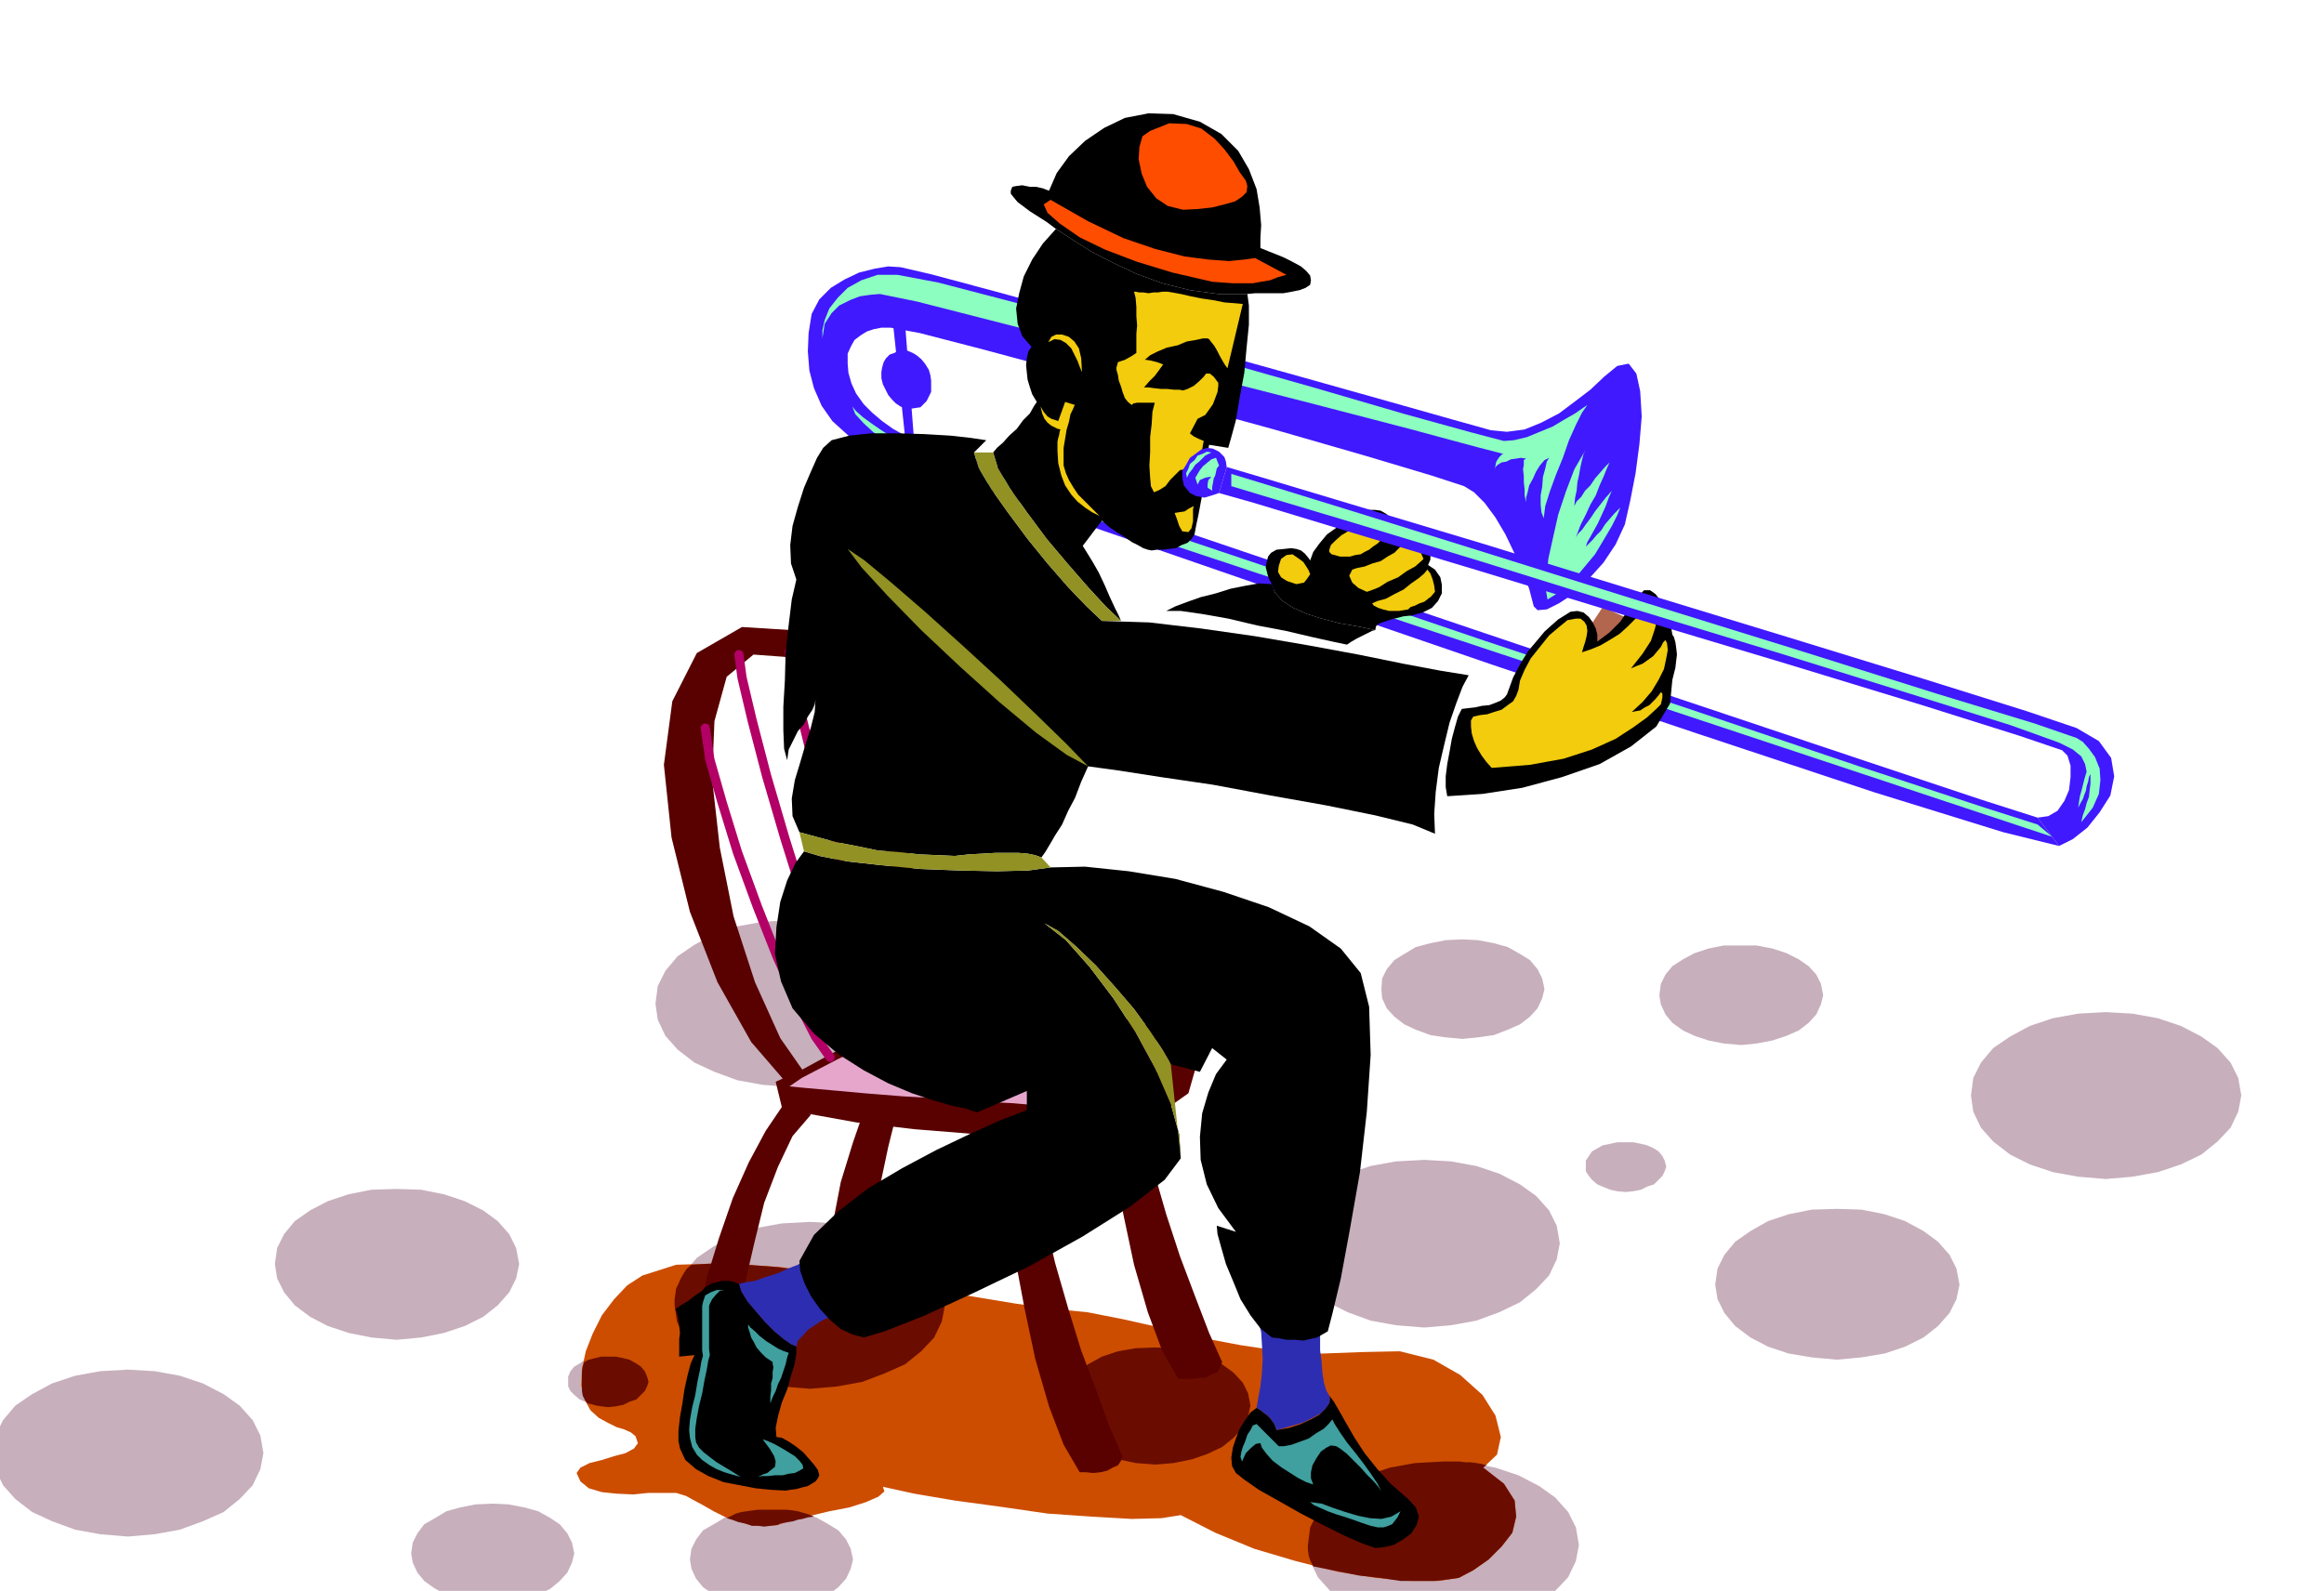
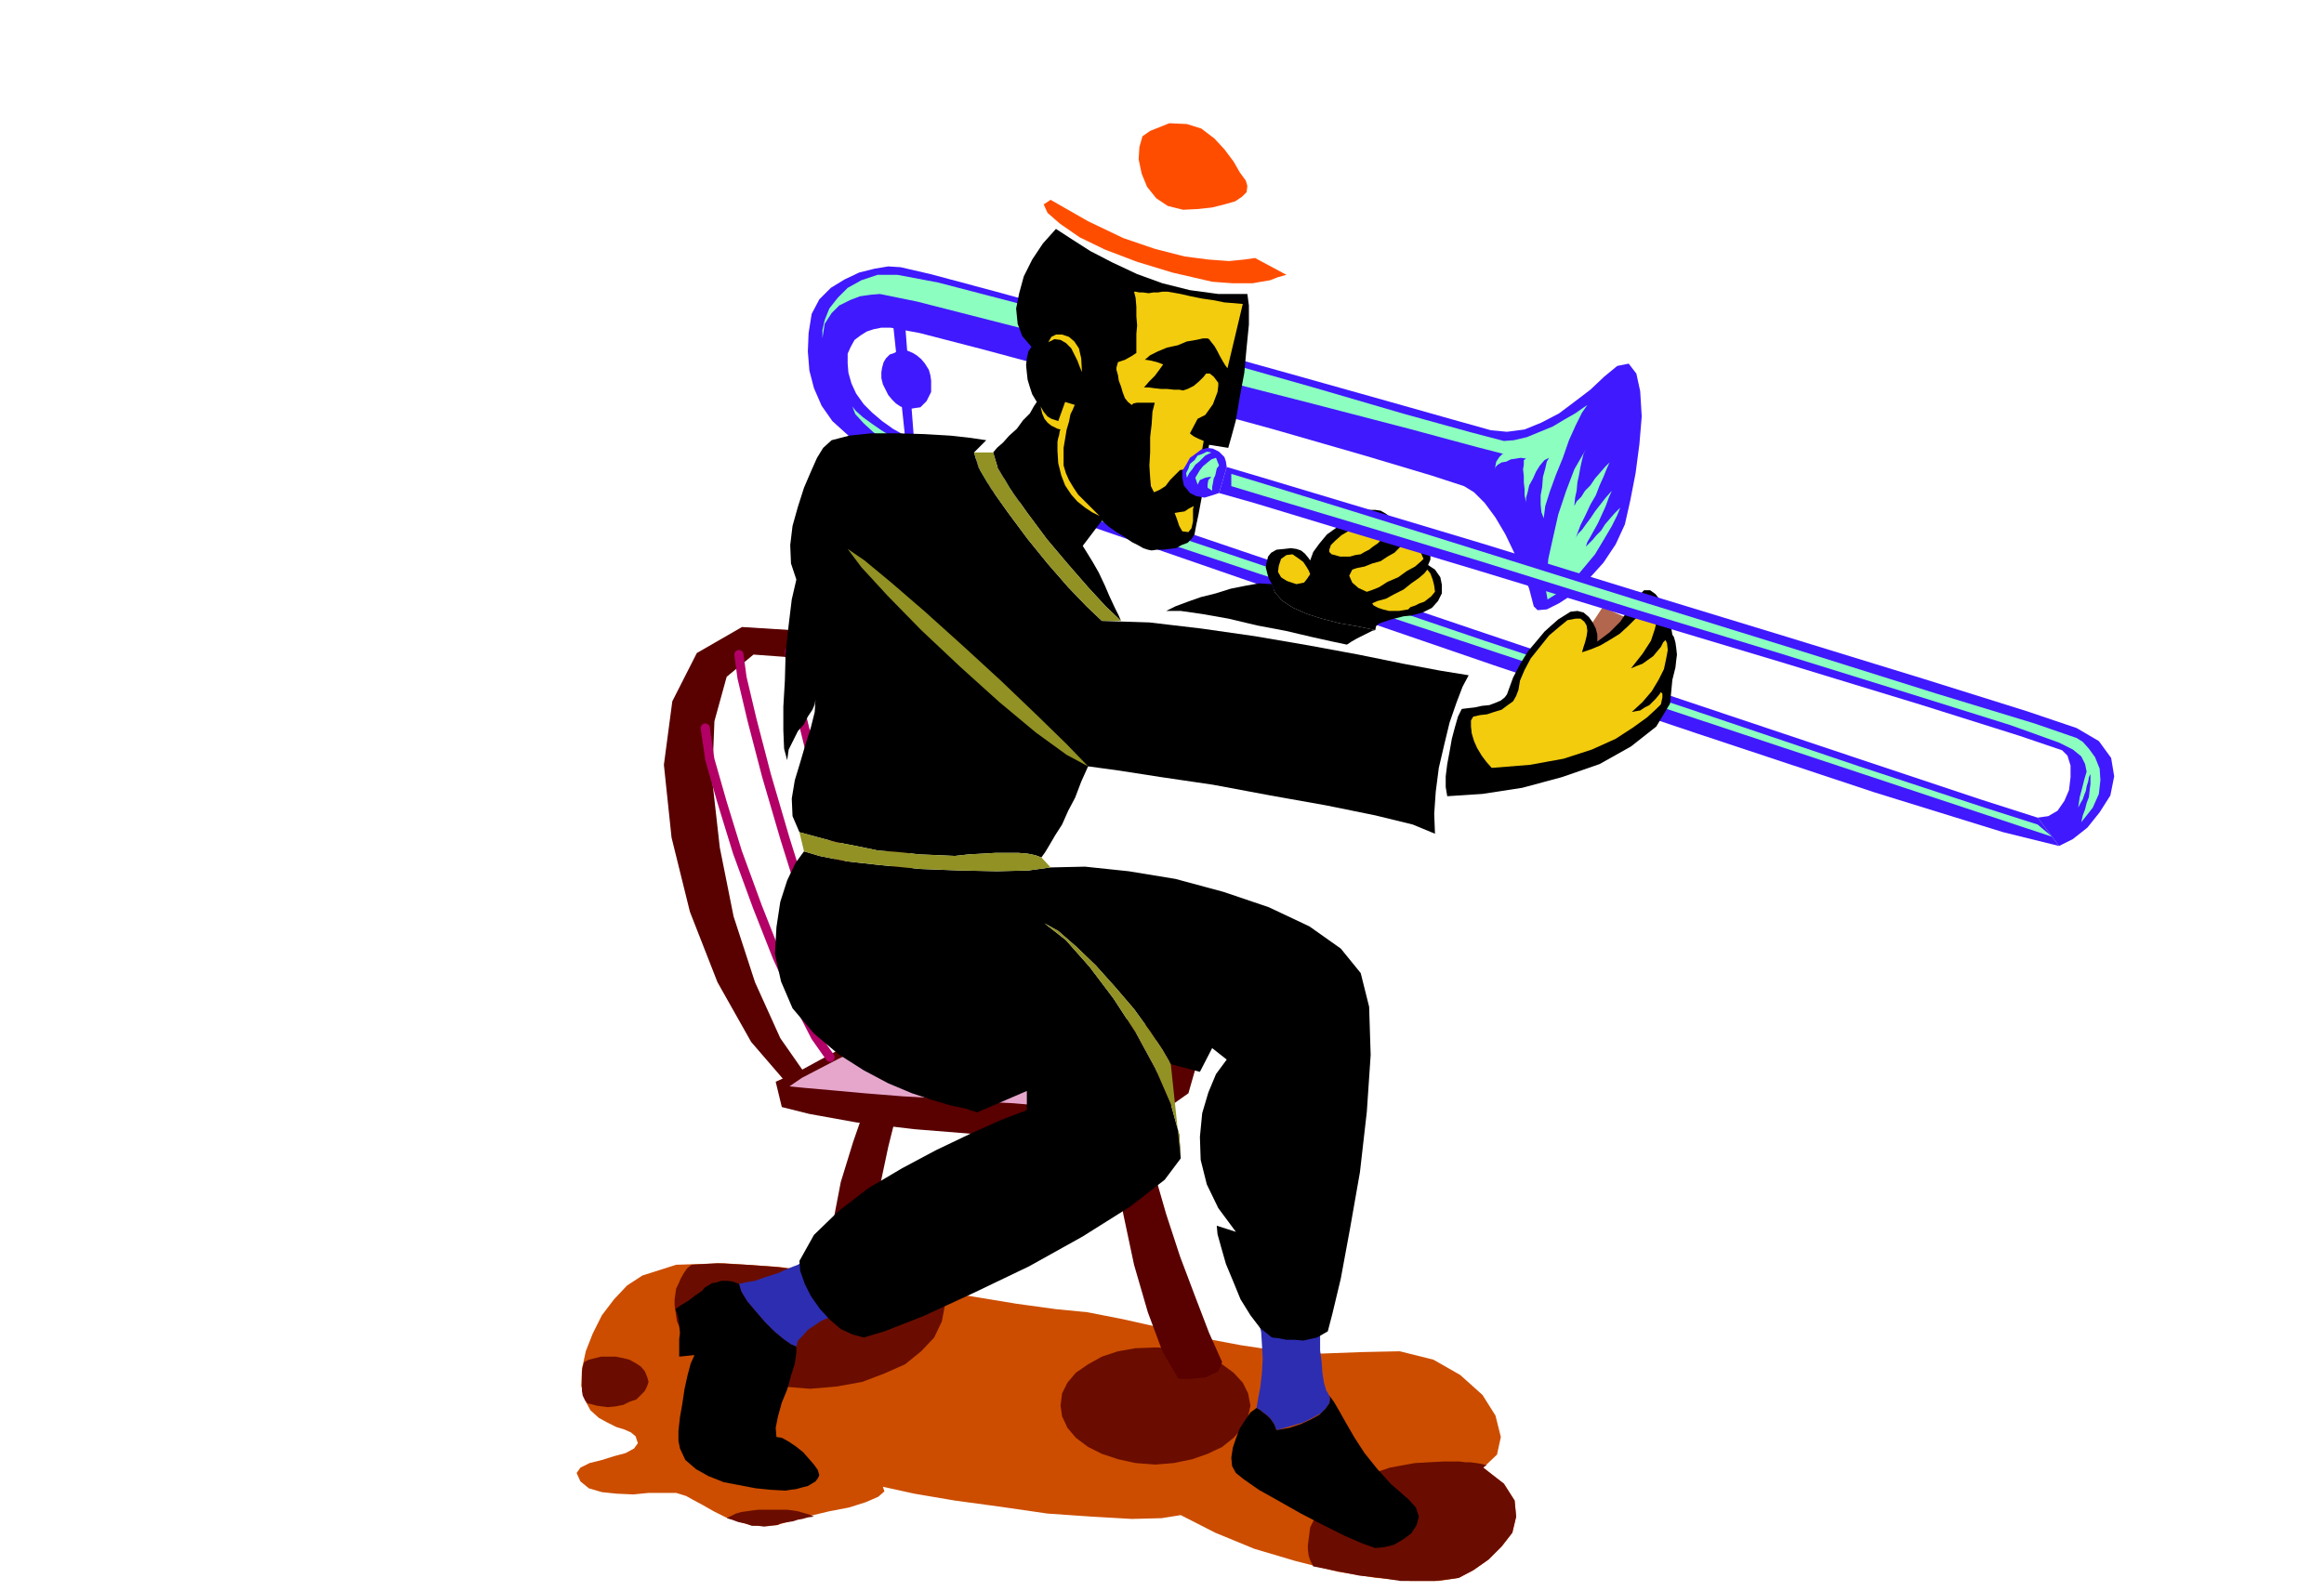
<svg xmlns="http://www.w3.org/2000/svg" width="490.455" height="335.842" fill-rule="evenodd" stroke-linecap="round" preserveAspectRatio="none" viewBox="0 0 3035 2078">
  <style>.brush1{fill:#4019ff}.pen1{stroke:none}.brush2{fill:#8cffc0}.brush4{fill:#000}.brush5{fill:#f2cc0d}.brush9{fill:#590000}.pen3{stroke:none}.brush12{fill:#2d2db2}.brush13{fill:#919124}</style>
  <path d="m1182 423 12 156-12-8-17-160 17 12z" class="pen1 brush1" />
  <path d="m2661 1068-72-23-168-56-233-78-264-89-266-90-233-79-170-59-73-25-16-9-14-10-13-11-11-11-10-14-6-13-4-14-1-12v-13l4-9 5-9 8-6 8-5 9-3 10-2h12l38 7 85 22 115 31 132 37 131 36 118 34 87 26 43 14 13 8 14 14 14 19 13 22 11 23 11 25 9 23 6 23 5 5 12-1 16-8 20-13 19-19 19-21 16-24 12-26 7-31 7-36 5-38 3-36-2-33-5-23-10-13-15 3-17 14-18 17-21 16-20 15-23 12-22 9-23 3-21-2-50-14-92-26-121-34-133-37-134-38-116-32-86-23-39-9-16-1-18 3-20 5-19 9-18 11-15 15-10 19-4 25-1 24 2 25 6 23 10 23 14 20 21 19 27 16 34 15 92 31 182 63 240 83 268 92 265 89 232 77 168 52 73 18-28-37z" class="pen1 brush1" />
  <path d="m2073 529-7 10-8 16-9 20-8 23-9 22-8 22-6 19-2 16-3-8-1-10v-12l2-11 1-13 3-11 2-9 3-5-6 3-6 7-5 8-4 9-5 9-2 9-2 7v6l-2-9v-8l-1-9v-8l-1-9 1-6v-6l3-2-7-1-6 1-7 1-6 3-6 1-5 3-3 3-1 3 2-10 4-6 4-4h2l-35-9-89-24-127-33-145-37-147-39-129-33-94-24-39-8-10-2-12 1-14 2-13 5-14 7-10 10-9 14-3 19v-11l3-13 6-15 11-14 13-13 18-10 21-7h26l53 10 96 25 123 34 137 40 134 38 120 35 87 24 42 11 13-1 17-4 17-7 17-7 15-9 14-8 10-7 6-4zm-2 58-15 26-11 29-10 30-7 31-6 27-2 24-1 18 2 11 16-10 16-13 15-18 15-18 12-20 10-17 7-14 4-10-7 7-7 8-6 7-5 8-6 6-5 6-5 5-4 4 2-6 4-7 5-9 5-9 5-11 5-11 4-11 4-9-8 9-7 9-7 9-6 9-6 8-5 7-5 5-3 5 6-16 7-14 6-13 7-12 5-13 5-11 4-10 4-9-6 6-6 7-7 8-6 9-7 7-5 8-6 6-3 6 1-11 2-9 1-11 2-9 2-11 2-9 2-8 3-6zm-958-56 5 6 9 8 11 8 13 9 13 8 15 8 15 7 15 6 71 23 168 57 229 77 262 89 261 87 228 77 164 54 69 22 19 16-1486-493-4-2-8-5-13-8-14-9-15-12-12-11-11-12-4-10z" class="pen1 brush2" />
  <path d="m1202 532 4-4 4-4 3-6 3-6v-15l-1-7-2-7-5-8-5-6-6-5-5-3-7-3h-12l-5 3-6 2-5 5-3 5-2 7-1 6v8l2 8 4 8 3 6 5 6 5 5 6 4 6 2 7 1 6-1 7-1z" class="pen1 brush1" />
  <path d="m2122 806-56 74-25-8 52-79 29 13zm-316-107-57 74-24-7 51-79 30 12z" class="pen1" style="fill:#b2664d" />
  <path d="m1890 1040 46-3 52-8 52-14 49-17 41-23 33-26 18-30 3-31 2-8 2-8 1-9 1-8-1-9-1-7-2-7-2-3-2-12-3-11-5-12-5-9-7-9-7-5h-8l-6 6-7 8-6 9-6 9-6 9-7 7-7 7-8 6-8 6v-9l-2-8-4-8-5-7-7-6-8-2-9 1-8 5-8 5-8 7-10 9-10 12-11 13-10 16-10 19-8 22-3 4-5 4-7 3-8 3-10 1-9 2-9 1-8 1-5 10-4 14-4 15-3 17-3 16-2 16v14l2 12z" class="pen1 brush4" />
  <path d="m2154 782 3 3 3 6 2 8 2 11-3 12-5 15-11 17-15 19 7-3 8-3 7-5 7-5 5-6 5-6 3-6 3-3 2 4 1 9-2 11-3 14-7 14-9 15-12 14-14 13 5-1 6-1 6-4 6-3 8-8 5-6 2-3 2 2v5l-2 9-6 6-12 11-18 13-23 15-31 14-37 12-44 8-50 4-7-8-6-8-6-10-4-9-3-10-1-9v-8l3-5 9-2 9-1 9-3 10-3 8-6 7-5 4-7 3-8 2-12 6-14 8-15 12-15 12-15 13-11 11-9 11-2h6l5 4 3 5 1 7-1 7-2 8-2 6-2 7 12-4 12-5 12-7 13-8 11-10 11-11 8-13 9-12z" class="pen1 brush5" />
  <path d="M1523 798h19l28 4 34 6 38 9 37 7 34 8 27 6 19 4 6-4 7-4 6-3 6-3 8-4 4-1-24-5-23-4-23-6-19-6-18-8-14-9-10-11-4-11-17-1-17 3-20 4-19 6-20 5-17 6-16 6-12 6z" class="pen1 brush4" />
  <path d="m1796 823-24-5-23-4-23-6-19-6-18-8-14-9-10-11-4-11-4-7-2-7-2-8 1-6 2-8 4-5 7-4 10-1 9-1 7 1 6 2 5 4 5 6 2 3 4-11 8-11 10-12 14-10 13-10 14-7 11-5h11l7 1 7 4 5 4 6 6 2 6 3 6 1 5 1 6 9-2 9 2 7 3 8 6 4 5 3 7v6l-3 7 9 6 7 10 2 10v11l-5 10-8 9-12 6-15 4-10 1-8 2-8 2-6 2-6 2-5 2-3 3-1 5z" class="pen1 brush4" />
  <path d="m1814 693-2-9-5-4-8-3h-12l-7 4-9 5-9 7-10 6-8 7-6 6-2 6v3l3 3 4 1 7 2h13l7-2 7-1 5-3 6-3 5-4 6-4 9-9 6-8zm16 20-3 3-6 6-9 5-9 6-11 3-10 4-10 2-6 2-4 8 4 9 8 7 11 5 6-2 10-4 11-7 14-6 11-8 11-6 8-7 3-3-3-7-6-7-5-3-4-2h-6l-5 2zm34 31-4 5-7 6-10 7-10 8-12 6-11 6-11 3-7 3 2 3 6 3 6 2 8 2h13l6-1 6-1 3-3 6-2 6-3 6-2 9-7 5-6-1-8-2-8-3-8-4-5zm-153 6-2-5-3-5-4-6-4-3-10-7-8 1-7 5-3 9-1 8 4 7 3 2 5 3 6 2 6 2 5-1 5-1 4-5 4-6z" class="pen1 brush5" />
-   <path d="m167 2007 35-3 33-6 30-11 27-12 21-17 17-18 10-21 4-21-4-23-10-20-17-19-21-15-27-14-30-10-33-6-35-2-36 2-33 6-30 10-26 14-22 15-16 19-10 20-3 23 3 21 10 21 16 18 22 17 26 12 30 11 33 6 36 3zm477 88 20-2 21-4 18-6 16-8 12-10 10-11 6-13 3-12-3-14-6-12-10-12-12-8-16-9-18-5-21-4-20-1-23 1-20 4-18 5-15 9-14 8-9 12-6 12-2 14 2 12 6 13 9 11 14 10 15 8 18 6 20 4 23 2zm150-257 10-1 10-2 8-4 9-3 6-6 5-5 3-6 2-6-2-7-3-7-5-6-6-4-9-5-8-2-10-2h-22l-9 2-9 2-7 5-7 4-5 6-3 7v13l3 6 5 5 7 6 7 3 9 4 9 2 12 1zm-276-88 32-3 30-6 27-9 24-12 19-15 15-17 9-18 4-19-4-21-9-18-15-17-19-14-24-12-27-9-30-6-32-1-33 1-30 6-27 9-23 12-20 14-14 17-9 18-3 21 3 19 9 18 14 17 20 15 23 12 27 9 30 6 33 3zm540 64 35-3 33-6 29-11 27-12 21-17 17-18 10-21 4-21-4-23-10-20-17-19-21-15-27-14-29-10-33-6-35-2-37 2-33 6-30 10-26 14-22 15-16 19-10 20-3 23 3 21 10 21 16 18 22 17 26 12 30 11 33 6 37 3zm-51 288 20-2 21-4 18-6 16-7 13-10 10-11 6-13 3-12-3-14-6-12-10-12-13-8-16-9-18-5-21-4-20-1-22 1-20 4-18 5-15 9-14 8-9 12-6 12-2 14 2 12 6 13 9 11 14 10 15 7 18 6 20 4 22 2zm502-189 24-2 24-5 20-7 19-9 15-12 12-13 7-15 3-14-3-16-7-14-12-13-15-11-19-10-20-7-24-4-24-1-26 1-23 4-21 7-18 10-16 11-11 13-7 14-2 16 2 14 7 15 11 13 16 12 18 9 21 7 23 5 26 2zm-476-493 35-3 33-6 29-11 27-12 21-17 17-18 10-21 4-21-4-23-10-20-17-19-21-15-27-14-29-10-33-6-35-2-37 2-33 6-30 10-26 14-22 15-16 19-10 20-3 23 3 21 10 21 16 18 22 17 26 12 30 11 33 6 37 3zm1717-98-36 2-33 6-30 10-26 14-22 15-16 19-10 20-3 23 3 21 10 21 16 18 22 17 26 13 30 10 33 6 36 3 35-3 33-6 30-10 27-13 21-17 17-18 10-21 4-21-4-23-10-20-17-19-21-15-27-14-30-10-33-6-35-2zm-476-87h-23l-20 4-18 6-15 8-14 9-9 11-6 12-2 15 2 12 6 13 9 11 14 10 15 7 18 6 20 4 23 2 20-2 21-4 18-6 16-7 13-10 10-11 6-13 3-12-3-15-6-12-10-11-13-9-16-8-18-6-21-4h-20zm-151 257h-11l-9 2-10 2-7 4-7 4-4 6-4 6v14l4 6 4 5 7 6 7 3 10 4 9 2 11 1 10-1 10-2 8-4 9-3 6-6 5-5 3-6 2-6-2-8-3-6-5-6-6-4-9-4-8-2-10-2h-10zm276 87-33 1-30 6-27 9-23 13-20 14-14 17-9 18-3 21 3 19 9 18 14 17 20 15 23 12 27 9 30 5 33 3 32-3 30-5 27-9 24-12 19-15 15-17 9-18 4-19-4-21-9-18-15-17-19-14-24-13-27-9-30-6-32-1zm-539-64-37 2-33 6-30 10-26 14-22 15-16 19-10 20-3 23 3 21 10 21 16 18 22 17 26 13 30 11 33 6 37 3 35-3 33-6 30-11 27-13 21-17 17-18 10-21 4-21-4-23-10-20-17-19-21-15-27-14-30-10-33-6-35-2zm50-288-22 1-20 4-19 5-15 9-13 8-10 12-6 12-1 14 1 12 6 13 10 11 13 10 15 7 19 7 20 3 22 2 20-2 21-3 18-7 16-7 13-10 10-11 6-13 3-12-3-14-6-12-10-12-13-8-16-9-18-5-21-4-20-1zm-501 189-26 1-23 4-21 7-18 10-16 11-11 13-7 14-2 17 2 14 7 15 11 12 16 12 18 9 21 7 23 5 26 2 24-2 24-5 20-7 19-9 15-12 12-12 7-15 3-14-3-17-7-14-12-13-15-11-19-10-20-7-24-4-24-1zm476 493-37 2-33 6-30 10-26 14-22 15-16 19-10 20-3 23 3 21 10 21 16 18 22 17 26 12 30 11 33 6 37 3 35-3 33-6 30-11 27-12 21-17 17-18 10-21 4-21-4-23-10-20-17-19-21-15-27-14-30-10-33-6-35-2z" class="pen1" style="fill:#c7afbc" />
  <path d="m839 1666-20 13-17 18-16 21-12 24-9 23-5 23-1 22 5 19 7 13 11 10 11 6 12 6 10 3 9 4 6 5 3 9-5 7-11 6-15 4-16 5-16 4-12 6-5 7 5 11 11 9 17 5 19 2 22 1 20-2h36l13 4 9 5 13 7 14 8 16 8 15 5 18 5 17 1 17-1 19-6 24-6 25-6 26-5 22-7 16-7 8-7-2-6 41 9 53 9 59 8 62 9 58 4 52 3 39-1 25-4 45 23 51 21 54 16 55 14 50 8 45 4h37l26-4 19-10 20-14 17-17 14-18 5-21-2-21-14-22-27-21 18-17 5-23-7-28-17-27-29-26-35-20-44-11-48 1-54 2-53-3-53-8-53-10-52-13-49-11-46-9-41-4-51-7-67-11-78-13-82-13-82-11-74-5-62 2-44 14z" class="pen1" style="fill:#cc4d00" />
  <path d="m847 1805-2-7-3-7-5-6-6-4-9-5-8-2-10-2h-19l-8 2-8 2-6 3-2 6-1 7v25l1 6 3 6 1 1 2 3 5 1 7 2 7 1 8 1 10-1 10-2 8-4 9-3 6-6 5-5 3-6 2-6zm211 9 35-3 33-6 29-11 27-12 21-17 17-18 10-21 4-21-1-9v-8l-43-8-43-7-45-7-43-5-44-6-40-3-38-2-34 2-6 5-4 6-4 7-3 7-3 6-1 7-1 7v8l3 21 10 21 16 18 22 17 26 12 30 11 33 6 37 3zm-109 169 7 2 8 3 9 2 9 3h8l8 1 8-1 9-1 4-2 5-1 6-1 6-1 6-2 6-1 7-2 8-1-7-3-7-2-7-2-6-1-8-1h-38l-8 1-7 1-7 1-7 2-6 3-6 3zm560-223-26 1-23 4-21 7-18 10-16 11-11 13-7 14-2 16 2 14 7 15 11 13 16 12 18 9 21 7 23 5 26 2 24-2 24-5 20-7 19-9 15-12 12-13 7-15 3-14-3-16-7-14-12-13-15-11-19-10-20-7-24-4-24-1zm396 301 19-10 20-14 17-17 14-18 5-21-2-21-14-22-27-21 2-2 3-1-8-2-6-1-8-1h-6l-8-1h-21l-37 2-33 6-30 10-26 14-22 15-16 19-10 20-3 23v6l1 8 2 6 4 8 30 6 30 6 27 3 27 4h45l17-2 14-2z" class="pen1" style="fill:#6a0d00" />
  <path d="m1197 1321-22 31-21 41-22 47-18 52-16 52-10 52-4 47 6 42 7 4 8 2h13l5-3 4-3 3-4 2-3 3-35 6-43 8-50 11-52 13-52 18-47 19-40 24-28-7-5-6-2-6-3h-6l-9-1-3 1zm248 38-2 40 4 55 8 63 12 69 14 66 18 62 19 51 21 36h17l9-1 10-1 8-4 7-3 4-7 2-6-17-38-18-47-20-53-18-55-17-59-13-59-8-57-2-52h-38z" class="pen1 brush9" />
  <path d="m1197 1315-4-53-12-70-21-81-26-81-33-75-36-60-40-37-41-3-35 29-16 58-3 76 10 89 18 90 28 86 33 73 37 53-25 10-50-58-44-78-36-92-24-97-10-95 11-83 32-63 59-34 64 4 54 43 43 69 34 86 24 91 15 87 8 70 2 46h-16z" class="pen1 brush9" />
  <path d="m1013 1413 8 33 36 9 61 11 77 9 87 7 86-1 79-7 64-17 41-29 10-35-17-28-38-23-52-16-64-12-68-5h-68l-61 6-23 11-24 15-27 15-26 16-26 14-22 12-20 9-13 6z" class="pen1 brush9" />
-   <path d="m1021 1446-21 31-22 41-21 47-18 52-16 52-10 52-4 47 6 42 7 4 8 3h6l7-1 8-5 5-7 3-35 6-43 8-50 12-52 13-53 18-47 19-40 24-28-7-5-6-2-6-3h-6l-6-1h-7v1zm295 36-3 40 4 55 8 63 13 69 14 66 18 62 19 50 21 36h8l10 1 9-1 9-2 7-4 7-3 4-6 2-6-17-38-17-47-20-53-17-55-17-59-14-59-8-57-2-52h-38z" class="pen1 brush9" />
  <path d="m1535 1375-5 10-13 12-20 11-24 12-29 9-29 8-30 5-28 2-34-3-43-2-50-4-51-3-50-4-44-4-34-3-20-2 16-11 23-12 25-13 28-13 26-14 25-12 19-11 14-8h44l49 1 49 2 49 5 44 6 39 9 31 12 23 15z" class="pen1" style="fill:#e6a6cc" />
  <path fill="none" d="m1031 851 3 27 12 54 18 73 23 82 23 82 23 74 20 57 16 31M965 855l4 30 13 55 19 73 24 82 26 83 28 77 27 61 26 40M921 951l6 41 16 56 20 65 26 71 26 66 27 59 23 45 19 27" style="stroke:#b20066;stroke-width:12;stroke-linejoin:round" />
  <path d="m1354 525-6-10-3-9-3-10-1-9-1-10 1-9 2-9 4-6-12-14-6-16-2-20 4-20 6-22 11-22 14-21 17-19 20 13 25 16 29 15 32 15 33 12 36 9 37 5h38l2 15v25l-3 30-3 33-6 32-5 30-6 22-4 14-25-4-2 12-1 15-3 16-2 17-3 16-3 16-3 14-2 11-4 6-5 5-8 3-7 4-9 1-8 1h-8l-7 1-5-1-6-2-7-4-8-4-10-7-10-6-10-7-9-8-25 33 5 8 8 13 8 14 8 17 6 14 7 15 5 10 3 7-20-19-23-25-27-31-27-32-26-35-22-31-16-27-6-20 5-6 8-7 8-9 10-9 8-11 9-9 5-9 4-6z" class="pen3 brush4" />
-   <path d="M1629 384h-38l-37-5-36-9-33-12-32-15-29-15-25-16-20-13-12-9-11-7-11-7-8-6-8-6-5-6-4-5v-4l2-5 5-1 8-1 10 2h8l9 2 5 2 3 1 10-23 16-22 21-20 25-17 27-13 31-6 32 1 35 10 28 16 22 22 14 24 10 26 4 24 2 23-1 17v13l15 6 15 6 12 6 11 6 7 6 5 6 1 6-1 6-6 4-8 3-10 2-11 2h-37l-10 1z" class="pen3 brush4" />
  <path d="m1359 531 4 7 5 6 5 3 9 3 9-25 13 4-1 1-2 5-3 6-2 10-3 10-2 12-2 12v23l3 10 4 9 6 10 6 9 9 9 9 9 10 10-10-5-9-6-10-8-8-9-8-12-5-13-4-16-1-16v-12l1-5 1-3 1-6 1-2-4-1-8-4-5-4-4-5-3-7-2-9zm201 83-6-2-6 1-7 1-6 6-7 7-6 8-8 5-7 3-4-8-1-11-1-16 1-17v-20l2-17 1-16 3-12h-23l-5 1-2 2-5-4-4-5-3-8-2-7-3-8-1-7-2-7v-3l2-7 9-3 9-5 6-4v-25l1-11-1-12v-12l-1-12-2-8h2l5 1h5l7 1 6-1h6l6-1h7l6 1 11 2 13 3 15 3 14 2 15 3 13 1 11 1-20 84-3-4-3-5-4-7-3-6-4-7-4-5-3-4-2-1h-6l-9 2-12 2-12 5-14 3-12 5-10 5-7 6h2l6 1 8 2 8 3-5 7-6 8-7 7-7 8h6l7 1 9 1h8l9 1h7l5 1 6-2 8-4 7-6 6-6 3-4h5l5 4 6 8v4l-1 8-3 8-3 8-5 7-5 7-6 3-4 2-10 19 1 1 4 3 6 3 7 3-1 5-1 6-2 6-2 6-5 9-1 6zm-147-128-3-7-3-8-4-8-4-8-7-7-7-4-8-1-8 4 4-7 6-3h8l9 3 7 6 6 9 3 13 1 18z" class="pen3 brush5" />
  <path d="m1639 337-14 2-20 2-27-2-31-4-39-10-41-14-46-22-49-28-9 6 5 11 16 14 26 18 33 16 42 16 46 14 52 12 13 1 14 1h26l11-2 12-2 10-4 11-3-41-22zm-137-166-10 7-4 14-1 16 4 19 7 17 12 15 15 10 20 5 20-1 18-2 16-4 14-4 9-6 6-6 1-8-2-7-8-11-8-14-12-16-13-14-17-13-19-6-23-1-25 10z" class="pen3" style="fill:#ff4d00" />
  <path d="m1559 661-6 3-6 4-7 1-6 1 3 8 3 9 4 7 8 1 4-5 2-9v-16l1-4z" class="pen3 brush5" />
  <path d="m1642 1721 2 6 3 13 1 16 1 19-1 18-2 18-3 16-2 12 5 3 5 4 4 3 4 4 5 7 3 8 18-5 17-5 12-6 11-6 7-7 4-6 1-6-1-4-4-7-3-10-2-13-1-14-2-15v-25l3-7-14 3-11 3-12 1h-10l-11-3-9-3-9-6-9-6z" class="pen3 brush12" />
  <path d="m1736 1823 1 4-1 6-5 7-8 8-11 6-13 6-15 5-17 3-3-8-5-7-4-4-4-3-5-4-5-3-8 6-7 10-7 11-5 13-4 12-2 13 1 11 5 9 10 8 20 14 25 14 30 17 29 15 28 14 23 10 17 6 11-1 13-3 12-7 11-8 7-11 3-11-4-12-10-11-23-20-18-20-16-20-13-20-11-19-9-16-7-12-6-8z" class="pen3 brush4" />
  <path d="m1056 1645-6 2-8 5-13 5-13 6-16 5-14 5-12 2-9 2 3 10 8 13 11 13 12 14 12 12 12 10 10 7 7 3 2-8 6-6 7-8 9-6 9-6 9-4 9-4h9l-9-9-8-8-8-9-5-9-6-10-4-9-3-9-1-9z" class="pen3 brush12" />
  <path d="m1040 1759-7-3-10-7-12-10-12-12-12-14-11-13-8-13-3-10-8-3-7-1h-8l-6 2-6 1-5 3-5 3-3 4-9 6-9 7-10 6-7 5 2 5 2 8 1 9 1 9-1 8v23l20-2-5 11-4 15-4 18-3 20-3 17-2 18v13l2 10 7 15 14 12 16 9 20 8 21 4 21 4 20 2 19 1 6-1 8-1 7-2 8-2 5-3 5-3 3-4 2-4-2-7-5-7-7-8-7-8-10-8-9-6-9-5-7-1-1-12 3-15 5-18 7-17 5-18 5-16 2-14v-8zm399-948-20-19-24-25-27-31-26-32-26-35-22-31-16-27-6-20 16-16-20-3-27-3-34-2-34-1h-35l-29 3-23 6-11 10-8 13-8 18-9 21-8 25-7 25-3 25 1 24 7 21-6 26-4 33-4 36-1 37-2 34v31l1 24 4 15 2-14 6-12 6-12 8-9 5-10 6-9 3-7 1-6-1 16-5 20-7 22-7 24-7 23-4 24 1 23 9 21 22 6 26 7 26 5 29 6 27 2 27 3 24 1 22 1 18-2 18-1 17-1h30l12 1 10 2 8 3 5-7 6-10 7-12 9-14 8-18 9-17 8-21 9-20 37 5 58 9 68 10 75 14 73 13 64 13 49 12 29 12-1-26 2-29 4-31 7-30 7-29 9-26 8-21 8-15-37-6-48-9-59-12-65-12-70-12-70-10-68-8-62-2z" class="pen3 brush4" />
  <path d="m1107 717 18 24 34 37 44 45 51 48 51 46 48 40 40 29 28 15-28-29-39-38-47-45-49-45-50-45-44-38-35-29-22-15z" class="pen3 brush13" />
  <path d="m1050 1112-11 15-11 23-9 28-5 33-2 35 8 36 15 35 28 33 32 27 33 21 32 17 31 13 27 9 24 7 19 4 15 5 65-28v25l-34 13-40 18-44 21-45 24-44 26-39 30-32 31-19 34 1 13 6 17 8 16 12 17 13 14 14 12 15 7 15 4 27-8 51-20 65-30 73-35 70-39 62-39 45-35 21-28-2-31-11-40-20-46-25-46-30-46-31-41-31-35-28-22 18 10 23 20 26 25 26 29 24 28 21 29 16 24 11 19 38 10 16-31 19 15-14 19-10 24-8 27-3 31 1 30 8 32 15 31 23 31-25-8 1 11 5 18 6 21 10 24 9 22 13 21 13 17 15 12 9 1 10 2h11l11 1 9-2 9-2 7-4 7-4 6-23 11-46 12-65 13-74 9-79 5-74-2-63-11-44-26-32-41-29-53-25-59-20-63-17-61-10-57-6-45 1-29 4-41 1-49-1-52-2-51-5-45-5-35-7-20-6z" class="pen3 brush4" />
  <path d="m1542 1513-2-31-11-40-20-46-25-46-30-46-31-41-31-35-28-22 18 10 23 20 26 25 26 29 24 28 21 29 16 24 11 19 13 123zm-492-401 20 6 35 7 45 5 51 5 52 2 49 1 41-1 29-4-12-13-8-3-10-2-12-1h-30l-17 1-18 1-18 2-22-1-24-1-27-3-27-2-29-6-26-5-26-7-22-6 6 25z" class="pen3 brush13" />
-   <path d="m996 1880 6 2 9 4 9 5 10 6 8 5 6 6 4 5 1 5-5 3-6 3-8 1-8 2h-10l-9 1h-8l-5 1 6-3 6-2 5-4 5-4 1-7-2-7-6-10-9-12zm-19-150 3 4 6 5 6 6 9 7 8 5 8 5 7 3 6 2-2 6-2 9-3 9-3 9-4 8-3 9-4 8-3 8v-9l1-8v-9l2-7v-8l1-6-1-5v-2l-9-6-6-6-6-7-3-6-4-7-2-7-2-6v-4zm-31-45h-10l-8 3-7 4-3 9-1 5v58l1 7-2 7-2 12-3 14-3 18-4 16-3 17-1 13 1 10 3 12 6 10 7 7 10 7 9 5 10 4 10 3 11 3-11-7-10-6-10-6-8-6-9-7-6-6-4-7-1-7v-11l2-14 3-16 4-16 3-17 3-14 2-12 2-7-1-8v-56l1-3 3-6 5-6 5-5 6-1zm794 169-5 6-6 6-10 6-10 7-11 4-11 4-10 2h-7l-5-5-5-5-5-5-4-4-8-8-2-2-5 2-3 6-4 6-3 9-3 7-2 7-1 6 2 6 5-11 7-7 6-5 6-1 2 6 6 8 8 9 12 9 11 7 11 7 10 5 9 3-3-8v-8l2-9 5-9 6-9 7-5 6-3 7 1 5 3 9 7 8 8 10 10 8 9 9 9 6 7 4 6-5-10-8-12-10-14-10-13-12-15-9-13-7-11-3-6zm89 120-4 8-7 9-5 2-6 2h-8l-9-2-12-4-11-4-12-4-10-3-11-4-9-4-9-4-5-4 15 2 16 6 15 5 17 5 15 3 15 1 13-3 12-7z" class="pen3" style="fill:#409f9f" />
  <path d="m1297 591 6 20 16 27 22 31 26 35 27 32 27 31 23 25 20 19h-25l-20-19-24-25-27-31-26-32-26-35-22-31-16-27-6-20h25z" class="pen3 brush13" />
  <path d="m1592 644 46 13 122 37 173 52 200 61 200 60 177 54 127 40 56 19 7 7 4 13v15l-2 17-6 14-9 13-12 7-14 2 28 37 18-9 19-15 16-20 14-22 5-25-4-24-16-22-29-17-65-22-134-42-179-55-200-61-198-61-170-51-120-36-44-13-10 34z" class="pen3 brush1" />
  <path d="m1608 619 46 14 123 38 173 54 201 63 200 62 178 56 128 39 55 19 8 5 8 9 8 11 6 15 1 15-2 18-8 18-15 19 2-9 3-8 2-8 3-8 1-9 1-8v-13l-2 4-1 6-2 6-1 6-2 5-2 6-3 5-3 6 2-14 3-11 3-12 3-10-2-10-5-10-11-9-18-9-64-23-131-41-174-54-194-59-193-60-165-50-117-35-43-13v-16z" class="pen3 brush2" />
  <path d="m1602 610-1-7-2-6-4-4-3-3-8-4-7-1-8 2-8 6-7 5-5 9-5 8v9l2 10 8 10 8 4 11 2 10-3 9-3 10-34z" class="pen3 brush1" />
  <path d="m1588 598-6 2-5 4-6 5-4 5-6 10 3 9 3-6 7-3 5-1h3l-4 4-1 6v4l6 4v-5l1-5 1-6 2-4 2-9 3-4-4-10zm-6-7-6-1-6 3-6 2-4 6-6 5-2 6-3 6 1 6 3-6 4-5 4-6 5-4 8-8 8-4z" class="pen3 brush2" />
</svg>